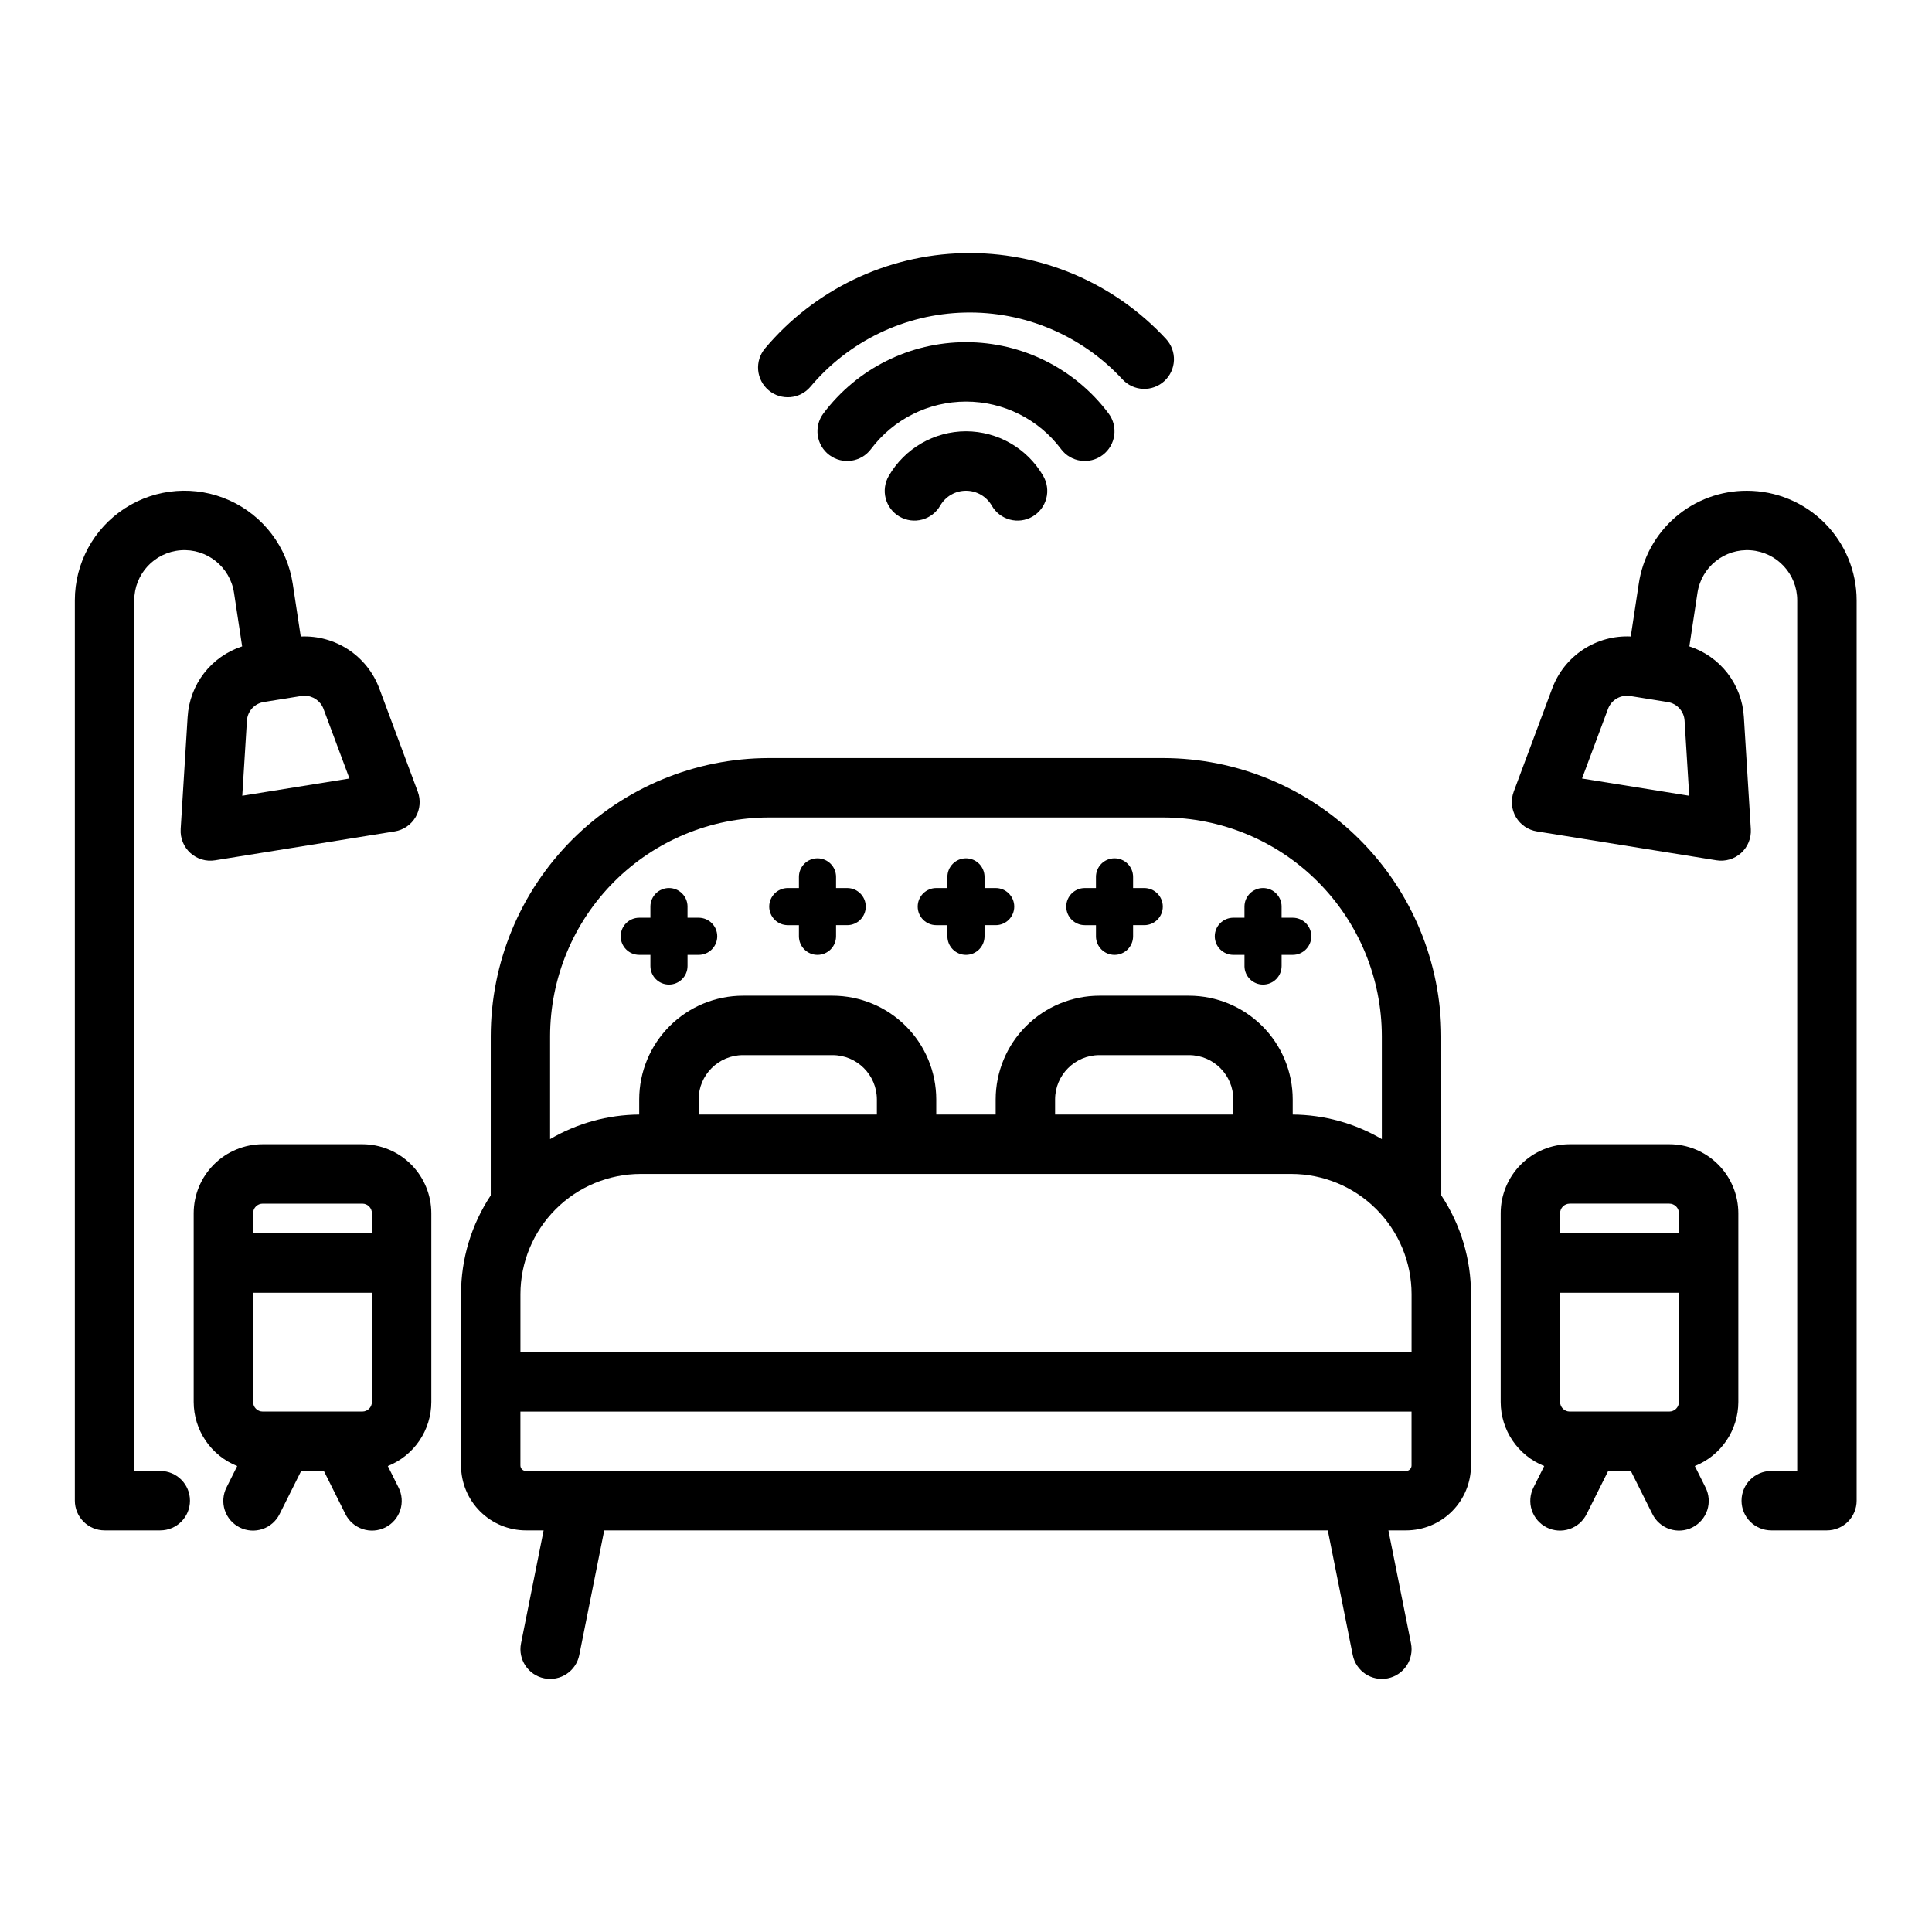
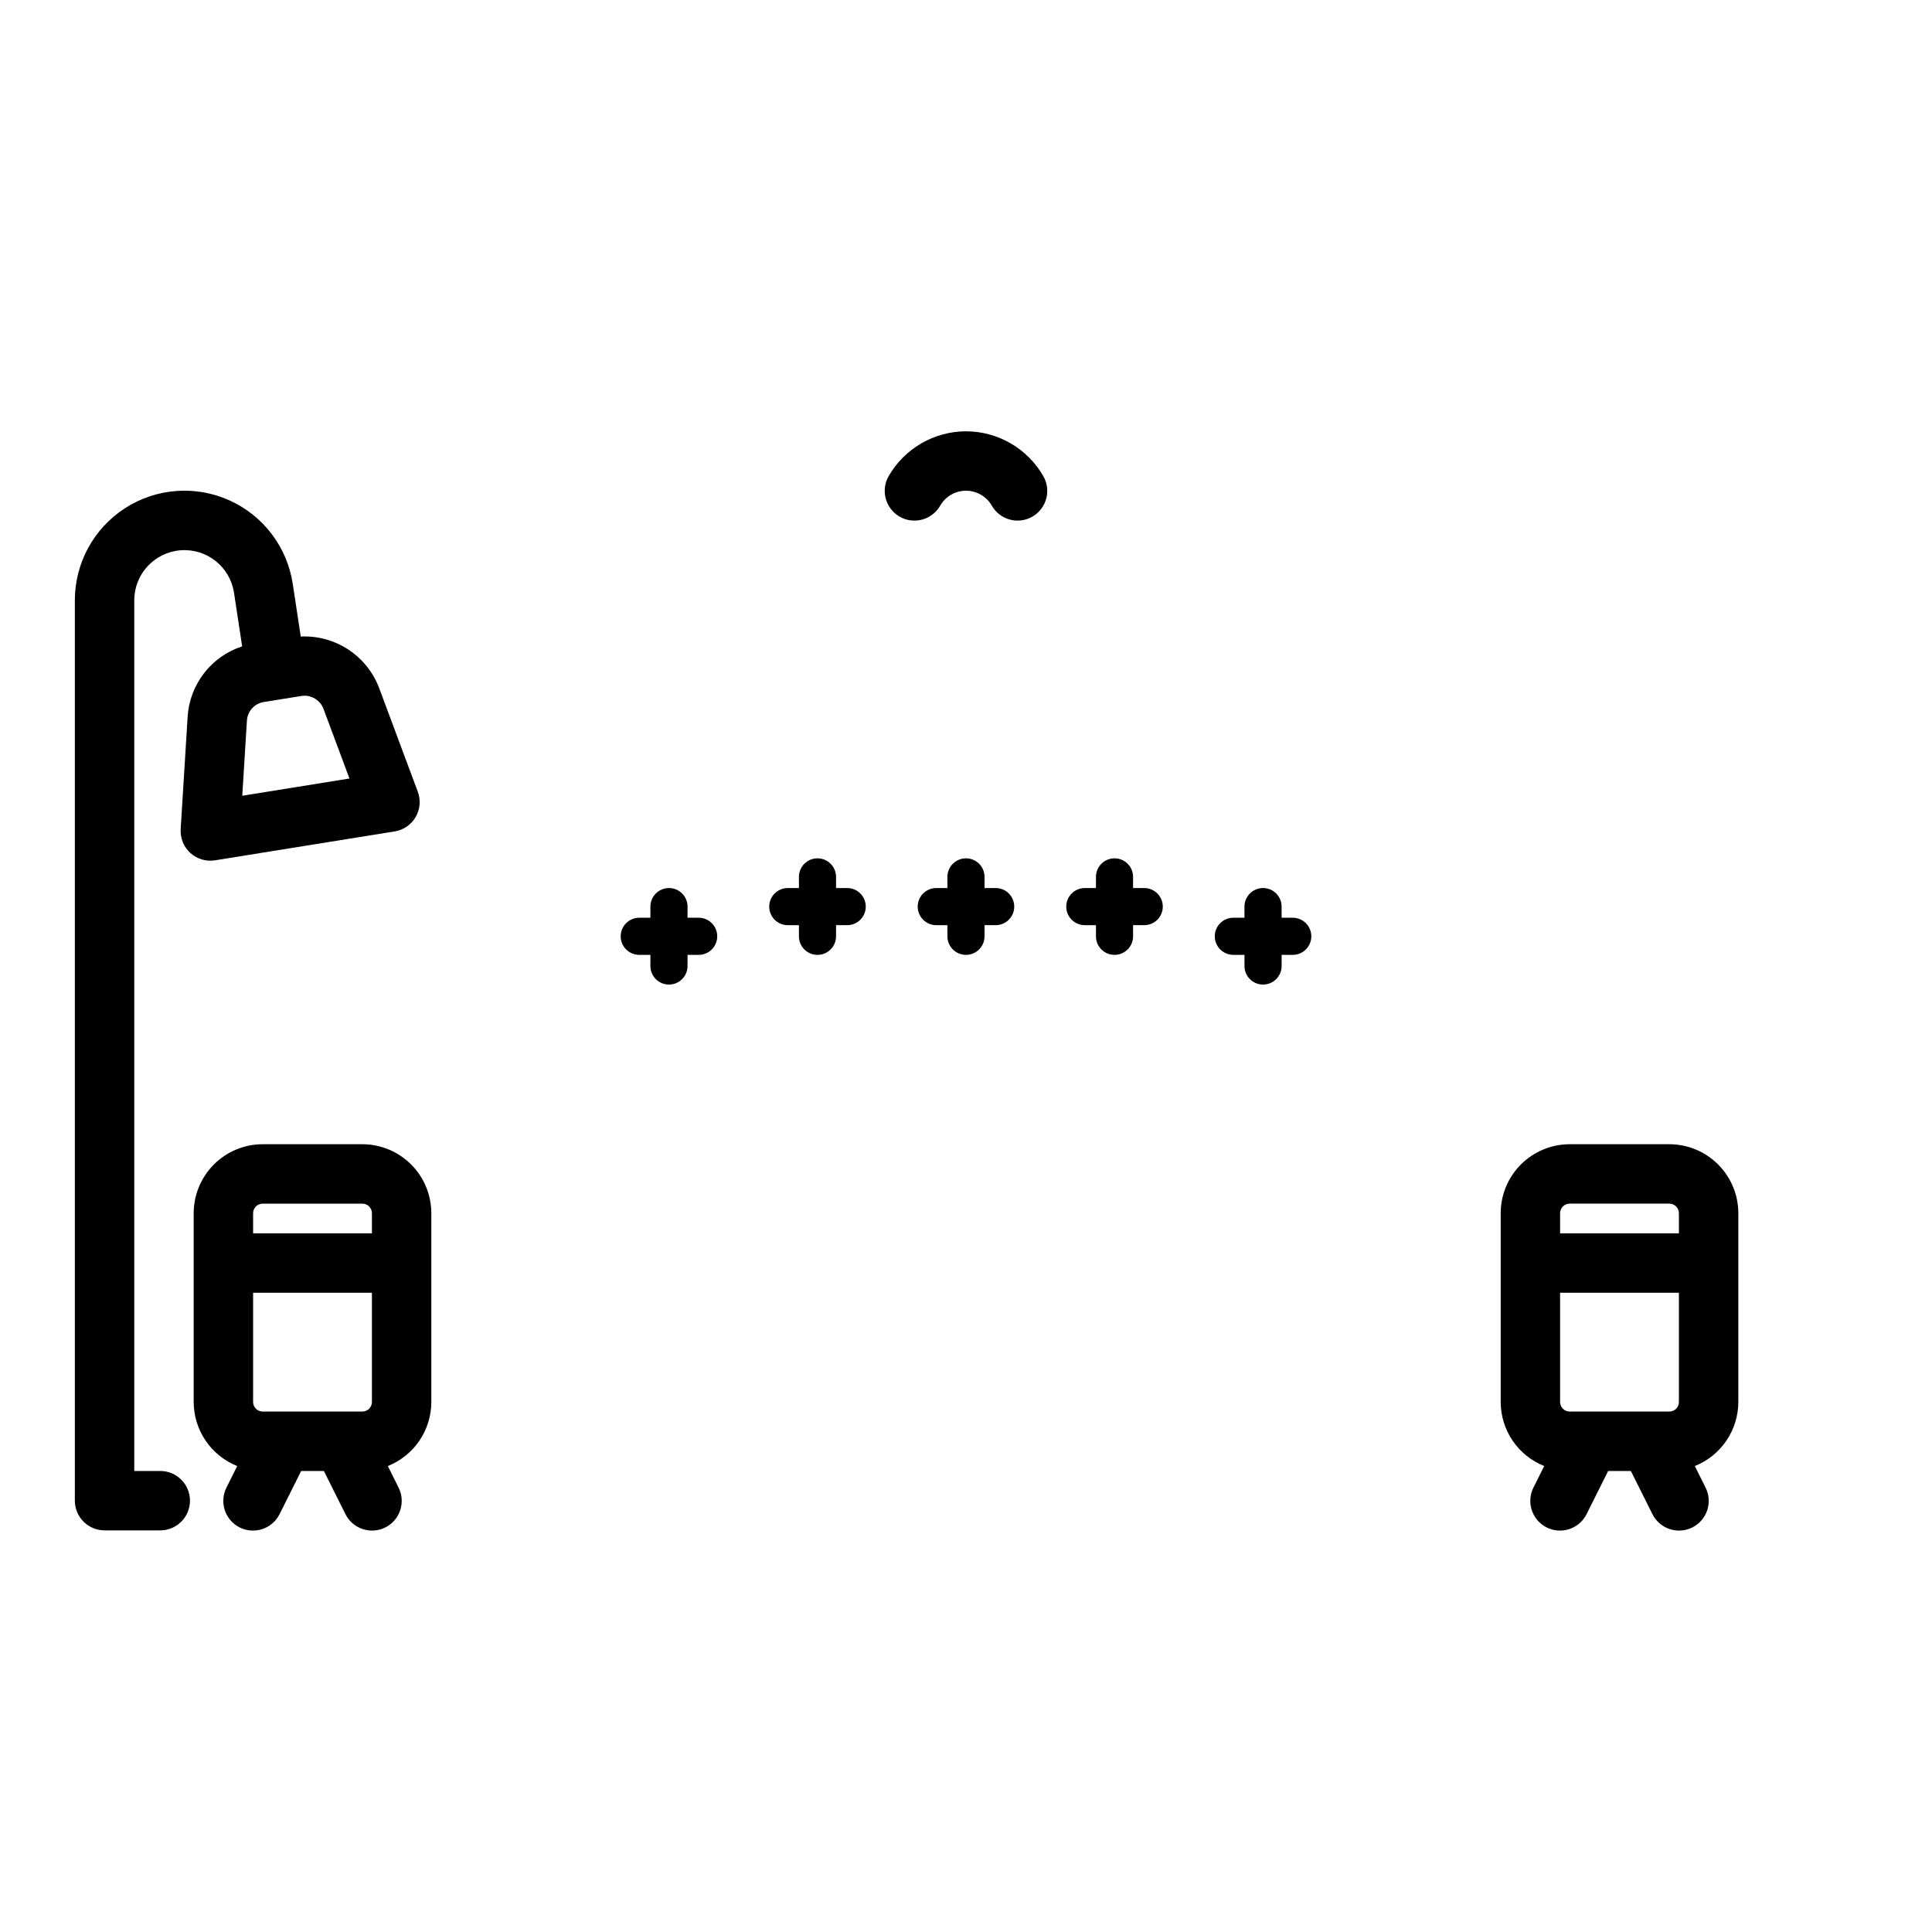
<svg xmlns="http://www.w3.org/2000/svg" fill="#000000" width="800px" height="800px" version="1.1" viewBox="144 144 512 512">
  <g>
    <path d="m400 258.3c-8.434 0.016-16.219 4.512-20.453 11.805-1.062 1.809-1.359 3.965-0.828 5.992 0.535 2.027 1.855 3.762 3.672 4.812 1.816 1.051 3.977 1.332 6 0.781 2.023-0.547 3.746-1.879 4.785-3.703 1.406-2.438 4.008-3.941 6.824-3.941 2.812 0 5.414 1.504 6.824 3.941 1.035 1.824 2.758 3.156 4.781 3.703 2.027 0.551 4.184 0.27 6-0.781 1.816-1.051 3.137-2.785 3.672-4.812s0.234-4.184-0.828-5.992c-4.231-7.293-12.02-11.789-20.449-11.805z" />
-     <path d="m425.19 263.02c2.613 3.477 7.547 4.18 11.023 1.566 3.477-2.609 4.176-7.547 1.566-11.023-8.922-11.887-22.918-18.883-37.781-18.883-14.863 0-28.863 6.996-37.785 18.883-2.609 3.481-1.906 8.418 1.57 11.027 3.481 2.613 8.414 1.91 11.027-1.57 5.945-7.93 15.281-12.598 25.195-12.598 9.91 0 19.246 4.668 25.191 12.598z" />
-     <path d="m347.7 247.43c3.328 2.797 8.293 2.367 11.09-0.957 10.18-12.113 25.07-19.27 40.887-19.641 15.816-0.375 31.031 6.066 41.77 17.684 1.418 1.539 3.387 2.453 5.477 2.535 2.09 0.086 4.125-0.664 5.66-2.082 1.535-1.422 2.445-3.394 2.523-5.484s-0.676-4.125-2.098-5.656c-13.809-14.938-33.367-23.223-53.703-22.742-20.336 0.48-39.484 9.68-52.57 25.25-1.344 1.602-1.996 3.668-1.816 5.746 0.184 2.082 1.184 4.004 2.781 5.348z" />
-     <path d="m525.95 418.6c-0.02-19.543-7.793-38.273-21.609-52.094-13.816-13.816-32.551-21.586-52.09-21.609h-104.5c-19.539 0.023-38.273 7.793-52.09 21.609-13.816 13.82-21.59 32.551-21.609 52.094v42.195-0.004c-5.144 7.762-7.883 16.871-7.871 26.18v45.391c0.004 4.562 1.816 8.938 5.043 12.16 3.227 3.227 7.602 5.043 12.16 5.047h4.68l-5.988 29.945c-0.852 4.262 1.914 8.41 6.176 9.262 4.262 0.855 8.41-1.91 9.262-6.176l6.609-33.031h191.76l6.606 33.031h0.004c0.852 4.266 5 7.031 9.262 6.176 2.047-0.41 3.848-1.613 5.008-3.352 1.156-1.738 1.578-3.863 1.168-5.91l-5.988-29.945h4.68c4.562-0.004 8.934-1.82 12.16-5.047 3.227-3.223 5.039-7.598 5.047-12.16v-45.391c0.008-9.309-2.731-18.418-7.875-26.18zm-7.871 83.738h-236.16v-15.367c0.008-8.445 3.371-16.547 9.344-22.523 5.977-5.973 14.074-9.332 22.523-9.344h172.43c8.449 0.012 16.551 3.371 22.523 9.344 5.973 5.977 9.336 14.078 9.344 22.523zm-141.7-62.977h-47.234v-4.008c0.008-6.481 5.258-11.73 11.738-11.738h23.758c6.481 0.008 11.73 5.258 11.738 11.738zm94.465 0h-47.234v-4.008c0.008-6.481 5.258-11.73 11.738-11.738h23.758c6.481 0.008 11.73 5.258 11.738 11.738zm-123.1-78.723h104.5c15.363 0.02 30.098 6.133 40.961 16.996 10.867 10.867 16.977 25.598 16.996 40.965v27.277c-7.164-4.207-15.309-6.449-23.617-6.508v-4.019 0.004c-0.008-7.289-2.906-14.273-8.059-19.422-5.148-5.152-12.137-8.051-19.422-8.059h-23.758c-7.285 0.008-14.27 2.906-19.422 8.059-5.152 5.148-8.051 12.133-8.059 19.422v4.008h-15.746v-4.008c-0.008-7.289-2.906-14.273-8.055-19.422-5.152-5.152-12.137-8.051-19.426-8.059h-23.758c-7.285 0.008-14.27 2.906-19.422 8.059-5.152 5.148-8.051 12.133-8.059 19.422v4.019-0.004c-8.309 0.059-16.453 2.301-23.617 6.508v-27.277c0.02-15.367 6.129-30.098 16.996-40.965 10.863-10.863 25.598-16.977 40.961-16.996zm168.87 173.19h-233.24c-0.805-0.004-1.461-0.656-1.461-1.465v-14.281h236.16v14.281c0 0.809-0.652 1.461-1.461 1.465z" />
    <path d="m240.02 447.23h-26.402c-4.852 0.004-9.5 1.934-12.926 5.359-3.43 3.43-5.356 8.078-5.363 12.926v50.023c0.008 3.656 1.109 7.231 3.164 10.254 2.055 3.027 4.973 5.367 8.371 6.723l-2.828 5.66c-0.953 1.867-1.121 4.039-0.465 6.035 0.652 1.992 2.078 3.641 3.957 4.578 1.875 0.941 4.051 1.09 6.035 0.418 1.988-0.672 3.629-2.106 4.551-3.992l5.699-11.391h6.016l5.695 11.395-0.004-0.004c0.926 1.887 2.562 3.32 4.551 3.992 1.988 0.672 4.164 0.523 6.039-0.418 1.879-0.938 3.301-2.586 3.957-4.578 0.656-1.996 0.488-4.168-0.465-6.035l-2.828-5.66c3.398-1.355 6.312-3.695 8.371-6.723 2.055-3.023 3.156-6.598 3.16-10.254v-50.023c-0.004-4.848-1.93-9.496-5.359-12.926-3.43-3.426-8.078-5.356-12.926-5.359zm-28.945 18.285c0-1.402 1.137-2.539 2.543-2.539h26.402c1.402 0 2.539 1.137 2.543 2.539v5.332h-31.488zm28.945 52.562h-26.402c-1.406 0-2.543-1.137-2.543-2.539v-28.949h31.488v28.949c-0.004 1.402-1.141 2.539-2.543 2.539z" />
    <path d="m586.39 447.23h-26.406c-4.848 0.004-9.496 1.934-12.926 5.359-3.426 3.43-5.356 8.078-5.359 12.926v50.023c0.004 3.656 1.105 7.231 3.16 10.254 2.059 3.027 4.973 5.367 8.371 6.723l-2.828 5.66c-0.953 1.867-1.121 4.039-0.465 6.035 0.656 1.992 2.082 3.641 3.957 4.578 1.875 0.941 4.051 1.09 6.039 0.418 1.988-0.672 3.625-2.106 4.551-3.992l5.695-11.391h6.016l5.695 11.395v-0.004c0.922 1.887 2.562 3.32 4.551 3.992s4.16 0.523 6.039-0.418c1.875-0.938 3.301-2.586 3.957-4.578 0.656-1.996 0.488-4.168-0.465-6.035l-2.828-5.66h-0.004c3.402-1.355 6.316-3.695 8.371-6.723 2.055-3.023 3.156-6.598 3.164-10.254v-50.023c-0.004-4.848-1.934-9.496-5.363-12.926-3.426-3.426-8.074-5.356-12.922-5.359zm-26.406 15.742h26.406v0.004c1.402 0 2.539 1.137 2.539 2.539v5.332h-31.488v-5.332c0.004-1.402 1.141-2.539 2.543-2.539zm26.406 55.105h-26.406c-1.402 0-2.539-1.137-2.543-2.539v-28.949h31.488v28.949c0 1.402-1.137 2.539-2.539 2.539z" />
    <path d="m193.72 334.02-1.84 29.719 0.004-0.004c-0.148 2.387 0.797 4.711 2.566 6.32 1.773 1.605 4.176 2.32 6.539 1.938l47.605-7.66v0.004c2.328-0.375 4.363-1.773 5.551-3.812 1.188-2.039 1.398-4.5 0.574-6.711l-10.234-27.453c-1.574-4.184-4.438-7.762-8.172-10.219s-8.148-3.668-12.613-3.457l-2.117-13.945c-1.473-9.75-7.789-18.086-16.777-22.137-8.988-4.051-19.418-3.266-27.695 2.086-8.281 5.352-13.277 14.539-13.277 24.395v238.61c0 2.086 0.832 4.09 2.309 5.566 1.477 1.477 3.477 2.305 5.566 2.305h14.758c4.348 0 7.875-3.523 7.875-7.871 0-4.348-3.527-7.871-7.875-7.871h-6.887v-230.74c0-6.953 5.359-12.73 12.293-13.254s13.098 4.387 14.141 11.262l2.156 14.207v-0.004c-4.012 1.305-7.539 3.789-10.117 7.129-2.578 3.34-4.09 7.383-4.332 11.598zm36.008-2.164 6.883 18.457-28.406 4.57 1.23-19.891c0.145-2.504 2.012-4.562 4.484-4.949l9.949-1.602h0.004c0.277-0.043 0.559-0.066 0.844-0.066 2.231 0.004 4.227 1.391 5.016 3.477z" />
-     <path d="m606.99 274.05c-6.953-0.035-13.688 2.441-18.965 6.977-5.273 4.535-8.73 10.82-9.742 17.703l-2.117 13.941v0.004c-4.465-0.211-8.883 1-12.617 3.457-3.734 2.461-6.594 6.039-8.168 10.223l-10.234 27.453h0.004c-0.824 2.211-0.613 4.676 0.57 6.711 1.188 2.039 3.227 3.438 5.555 3.812l47.605 7.66h-0.004c2.363 0.379 4.769-0.336 6.539-1.941 1.773-1.605 2.719-3.934 2.57-6.32l-1.84-29.711c-0.242-4.211-1.75-8.254-4.328-11.598-2.578-3.34-6.106-5.824-10.121-7.125l2.152-14.203c1.043-6.875 7.207-11.785 14.141-11.262 6.934 0.523 12.293 6.301 12.293 13.254v230.74h-6.887c-4.348 0-7.871 3.523-7.871 7.871 0 4.348 3.523 7.871 7.871 7.871h14.762c2.086 0 4.09-0.828 5.566-2.305 1.473-1.477 2.305-3.481 2.305-5.566v-238.61c-0.008-7.699-3.07-15.078-8.516-20.523-5.441-5.441-12.824-8.504-20.523-8.512zm-43.738 76.266 6.887-18.457v-0.004c0.898-2.379 3.344-3.805 5.859-3.41l9.949 1.602c2.477 0.387 4.344 2.449 4.484 4.949l1.23 19.891z" />
    <path d="m392.12 389.18h2.953v2.953-0.004c0 2.719 2.203 4.922 4.922 4.922 2.715 0 4.918-2.203 4.918-4.922v-2.953h2.953v0.004c2.715 0 4.918-2.203 4.918-4.922 0-2.715-2.203-4.918-4.918-4.918h-2.953v-2.953c0-2.719-2.203-4.922-4.918-4.922-2.719 0-4.922 2.203-4.922 4.922v2.953h-2.953c-2.715 0-4.918 2.203-4.918 4.918 0 2.719 2.203 4.922 4.918 4.922z" />
    <path d="m352.77 389.18h2.953v2.953-0.004c0 2.719 2.203 4.922 4.918 4.922 2.719 0 4.922-2.203 4.922-4.922v-2.953h2.953v0.004c2.715 0 4.918-2.203 4.918-4.922 0-2.715-2.203-4.918-4.918-4.918h-2.953v-2.953c0-2.719-2.203-4.922-4.922-4.922-2.715 0-4.918 2.203-4.918 4.922v2.953h-2.953c-2.715 0-4.918 2.203-4.918 4.918 0 2.719 2.203 4.922 4.918 4.922z" />
    <path d="m313.41 397.05h2.953v2.953c0 2.715 2.203 4.918 4.918 4.918 2.719 0 4.922-2.203 4.922-4.918v-2.953h2.953-0.004c2.719 0 4.922-2.203 4.922-4.922 0-2.715-2.203-4.918-4.922-4.918h-2.953v-2.953h0.004c0-2.715-2.203-4.918-4.922-4.918-2.715 0-4.918 2.203-4.918 4.918v2.953h-2.953c-2.719 0-4.922 2.203-4.922 4.918 0 2.719 2.203 4.922 4.922 4.922z" />
    <path d="m431.49 389.18h2.953v2.953l-0.004-0.004c0 2.719 2.203 4.922 4.922 4.922 2.715 0 4.918-2.203 4.918-4.922v-2.953h2.953v0.004c2.719 0 4.922-2.203 4.922-4.922 0-2.715-2.203-4.918-4.922-4.918h-2.953v-2.953c0-2.719-2.203-4.922-4.918-4.922-2.719 0-4.922 2.203-4.922 4.922v2.953h-2.953 0.004c-2.719 0-4.922 2.203-4.922 4.918 0 2.719 2.203 4.922 4.922 4.922z" />
    <path d="m470.85 397.05h2.953v2.953h-0.004c0 2.715 2.203 4.918 4.922 4.918s4.922-2.203 4.922-4.918v-2.953h2.953-0.004c2.719 0 4.922-2.203 4.922-4.922 0-2.715-2.203-4.918-4.922-4.918h-2.953v-2.953h0.004c0-2.715-2.203-4.918-4.922-4.918s-4.922 2.203-4.922 4.918v2.953h-2.953 0.004c-2.719 0-4.922 2.203-4.922 4.918 0 2.719 2.203 4.922 4.922 4.922z" />
  </g>
</svg>